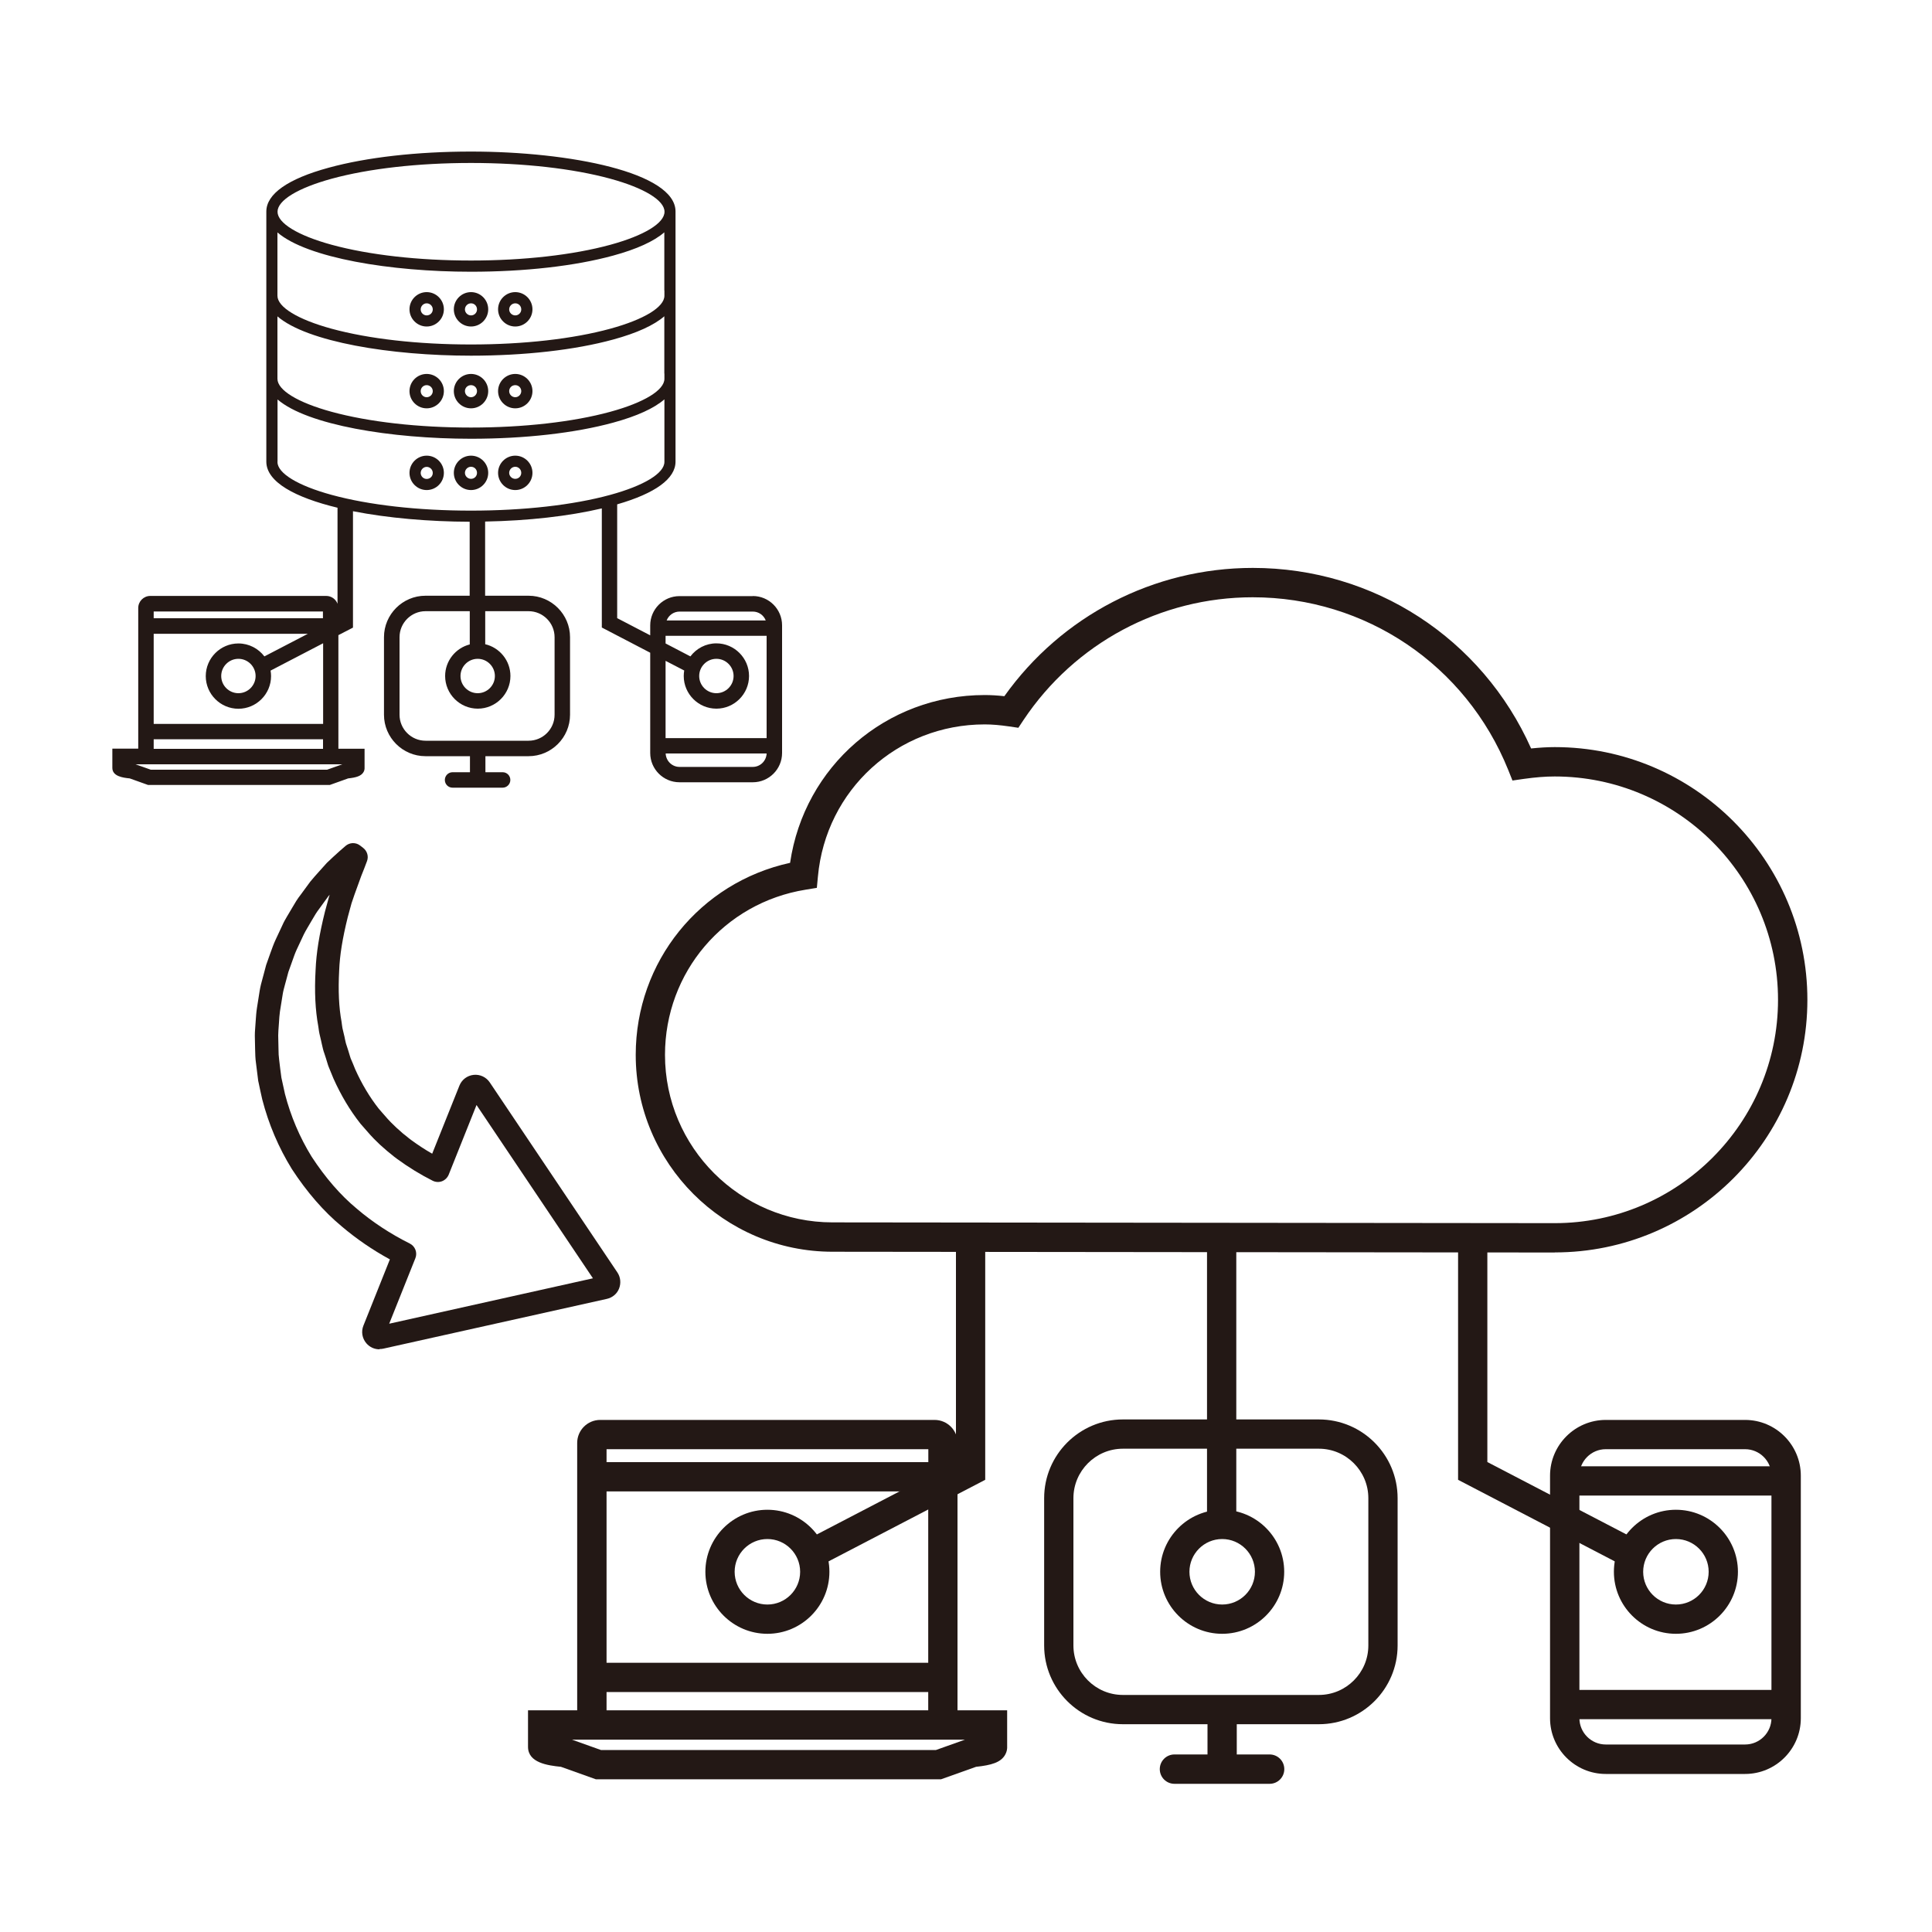
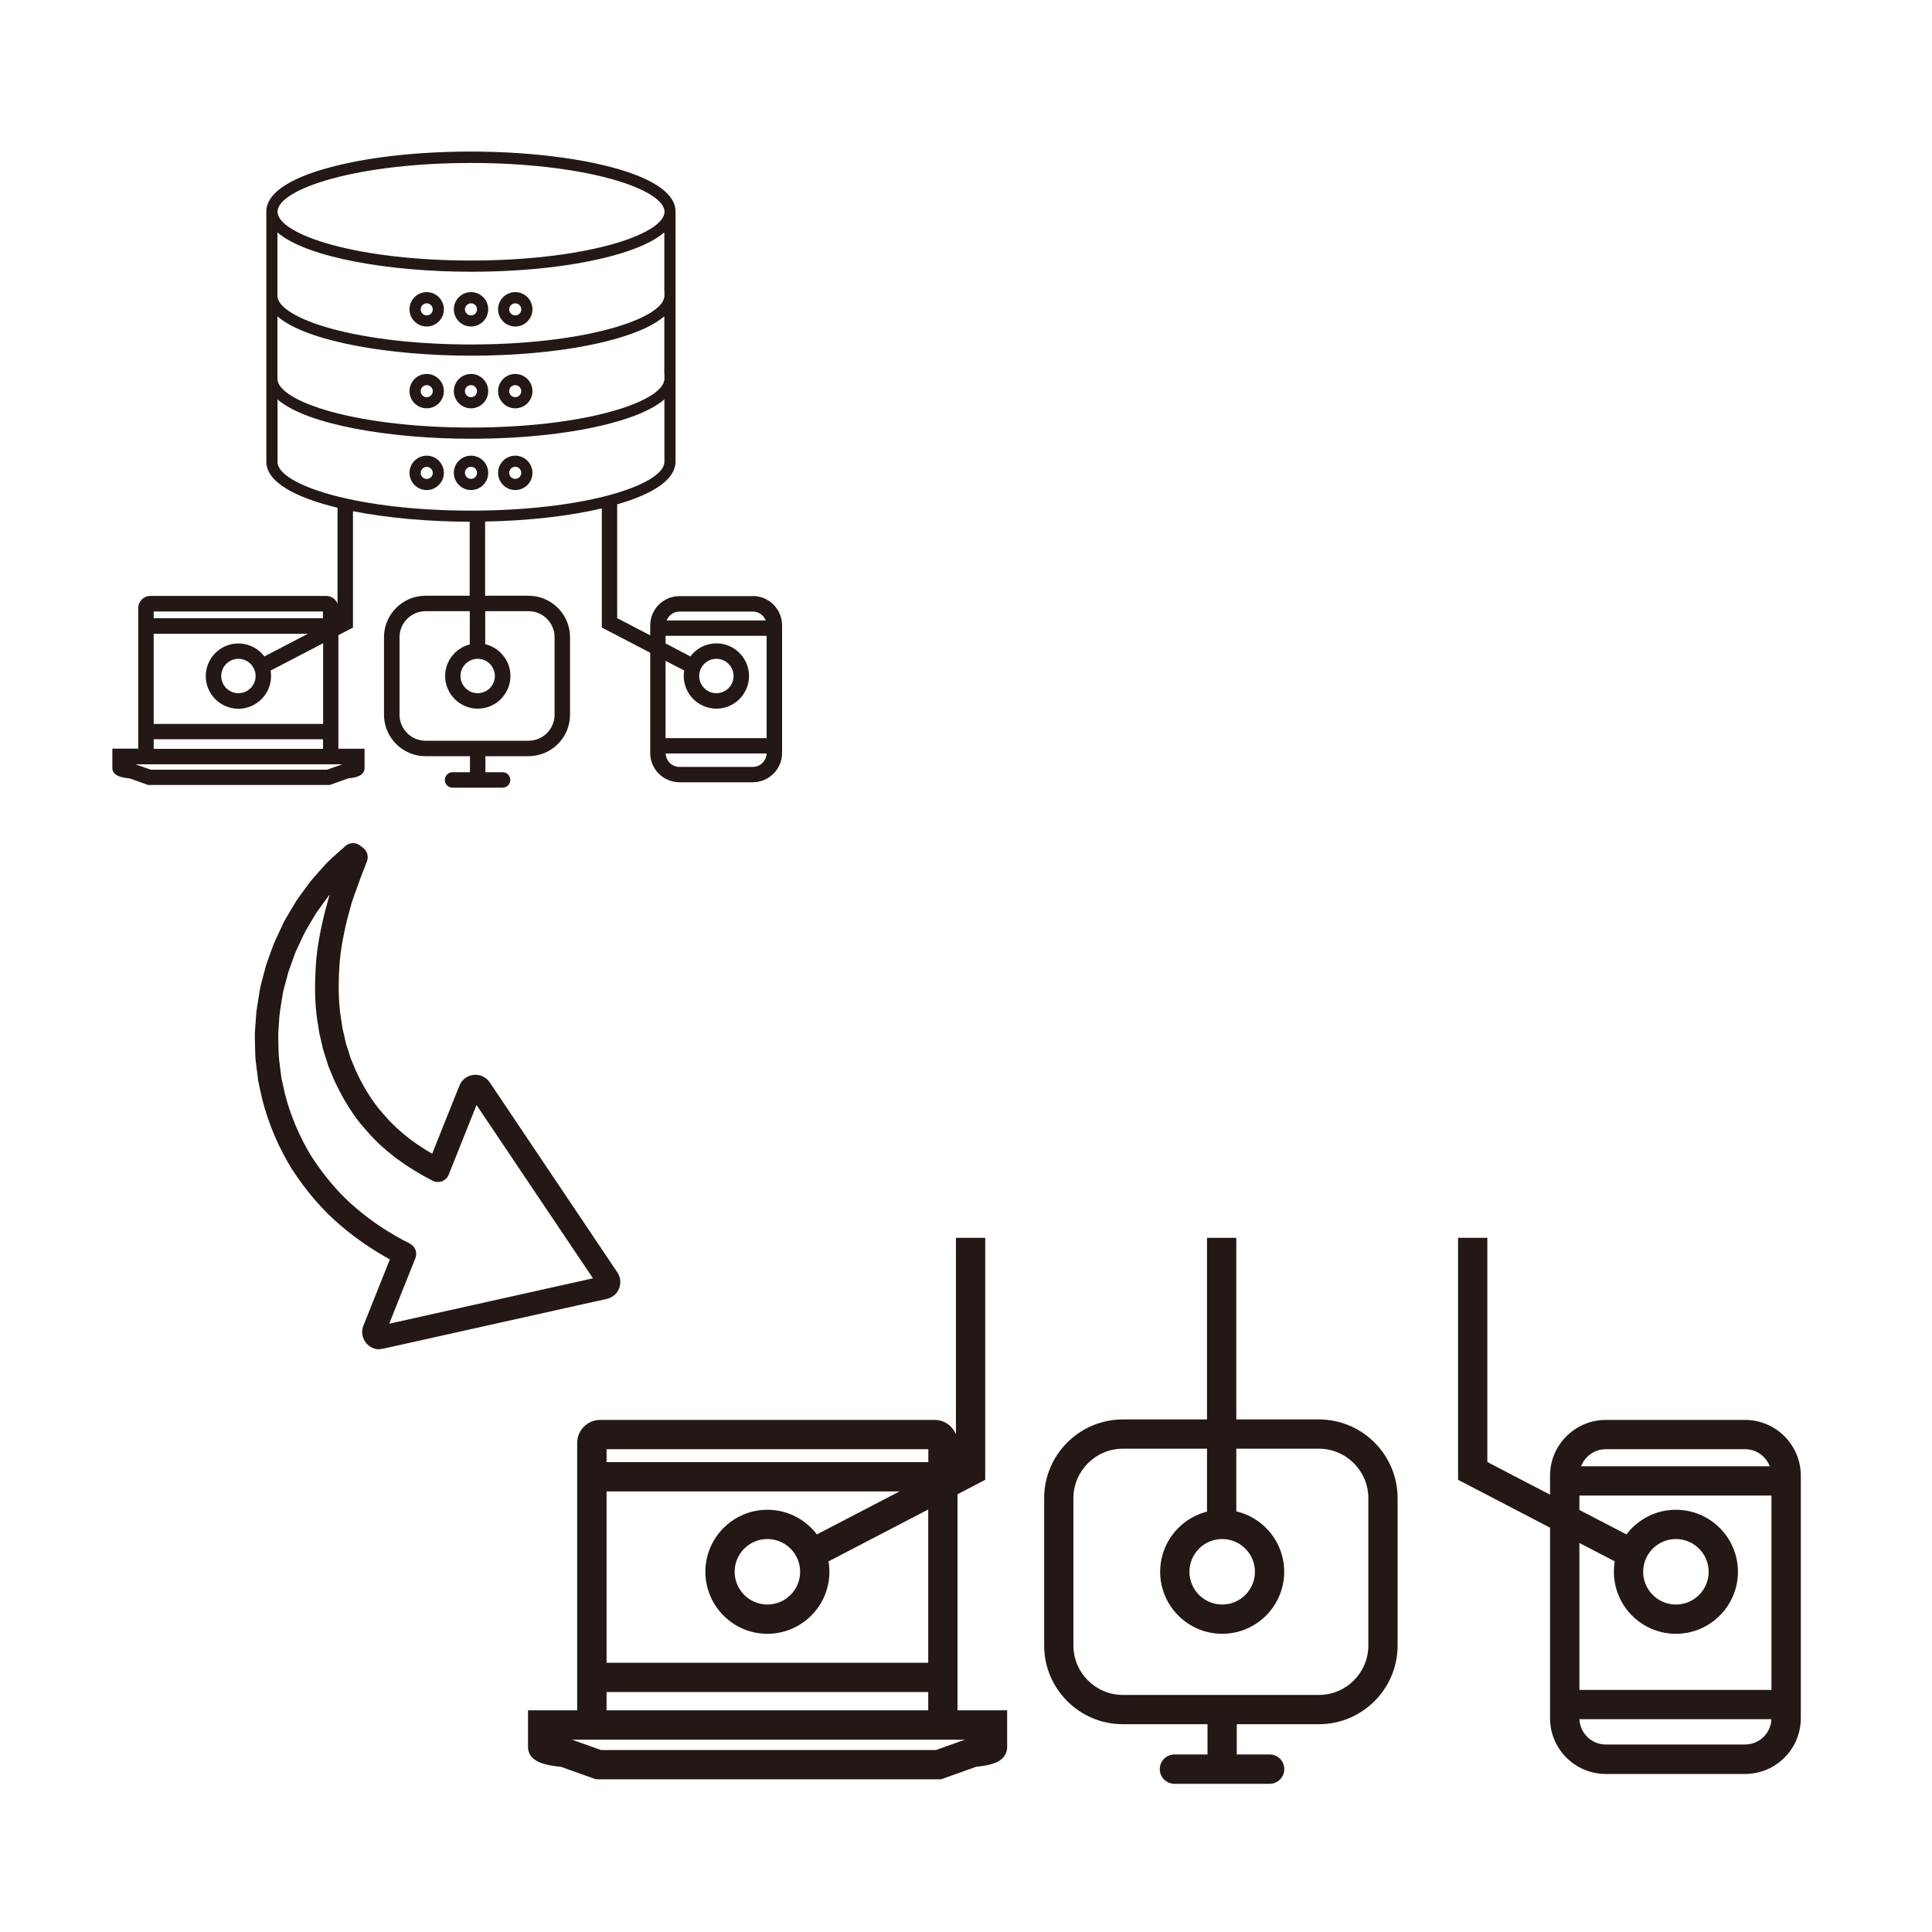
<svg xmlns="http://www.w3.org/2000/svg" id="_旧システムのアップデート" data-name="旧システムのアップデート" viewBox="0 0 200 200">
  <defs>
    <style>
      .cls-1 {
        fill: #231815;
        stroke-width: 0px;
      }
    </style>
  </defs>
  <g>
    <g>
-       <path class="cls-1" d="m160.95,129.66l-74.76-.08c-11.24,0-20.38-9.14-20.38-20.38,0-9.66,6.65-17.84,15.98-19.88,1.46-9.98,9.93-17.37,20.15-17.37.65,0,1.31.04,2.03.12,5.93-8.33,15.47-13.28,25.72-13.28,12.55,0,23.73,7.3,28.81,18.69.88-.09,1.68-.14,2.45-.14,14.42,0,26.15,11.73,26.15,26.16s-11.73,26.15-26.15,26.15Zm-59.01-54.67c-9.03,0-16.45,6.77-17.27,15.75l-.11,1.17-1.16.19c-8.44,1.36-14.56,8.55-14.56,17.1,0,9.56,7.78,17.34,17.34,17.34l74.76.08c12.75,0,23.12-10.37,23.12-23.12s-10.37-23.12-23.12-23.12c-.96,0-1.97.08-3.19.25l-1.18.17-.44-1.1c-4.38-10.86-14.76-17.87-26.45-17.87-9.55,0-18.42,4.75-23.73,12.71l-.53.8-.95-.14c-.96-.14-1.77-.21-2.54-.21Z" />
      <g>
        <rect class="cls-1" x="96.09" y="154.37" width="3.03" height="22.85" />
        <path class="cls-1" d="m62.78,177.21h-3.03v-27.84c0-1.31,1.07-2.38,2.38-2.38h34.62c1.31,0,2.38,1.07,2.38,2.38v4.99h-3.03v-4.34h-33.31v27.19Z" />
        <rect class="cls-1" x="61.93" y="151.36" width="35.68" height="3.03" />
        <rect class="cls-1" x="61.93" y="172.13" width="35.68" height="3.03" />
        <path class="cls-1" d="m97.42,184.19h-35.74l-3.61-1.29c-1.36-.14-3.41-.41-3.41-2.07v-3.78h49.6v3.69c.02.3-.04.61-.19.88-.45.84-1.46,1.11-3.03,1.28l-3.62,1.29Zm-35.21-3.03h34.68l3-1.07h-40.68l3,1.07Z" />
        <path class="cls-1" d="m136.53,178.49h-20.29c-4.5,0-8.15-3.66-8.15-8.15v-15.25c0-4.5,3.66-8.15,8.15-8.15h20.29c4.5,0,8.15,3.66,8.15,8.15v15.25c0,4.5-3.66,8.15-8.15,8.15Zm-20.29-28.52c-2.82,0-5.12,2.3-5.12,5.12v15.25c0,2.82,2.3,5.12,5.12,5.12h20.29c2.82,0,5.12-2.3,5.12-5.12v-15.25c0-2.82-2.3-5.12-5.12-5.12h-20.29Z" />
        <path class="cls-1" d="m180.65,183.64h-14.42c-3.18,0-5.77-2.59-5.77-5.77v-25.11c0-3.18,2.59-5.77,5.77-5.77h14.42c3.18,0,5.77,2.59,5.77,5.77v25.11c0,3.18-2.59,5.77-5.77,5.77Zm-14.42-33.62c-1.51,0-2.73,1.23-2.73,2.73v25.11c0,1.51,1.23,2.73,2.73,2.73h14.42c1.51,0,2.73-1.23,2.73-2.73v-25.11c0-1.51-1.23-2.73-2.73-2.73h-14.42Z" />
      </g>
    </g>
    <path class="cls-1" d="m79.44,169.13c-3.54,0-6.42-2.88-6.42-6.42s2.88-6.42,6.42-6.42,6.42,2.88,6.42,6.42-2.88,6.42-6.42,6.42Zm0-9.81c-1.87,0-3.39,1.52-3.39,3.39s1.52,3.39,3.39,3.39,3.39-1.52,3.39-3.39-1.52-3.39-3.39-3.39Z" />
    <path class="cls-1" d="m126.52,169.13c-3.54,0-6.42-2.88-6.42-6.42s2.88-6.42,6.42-6.42,6.42,2.88,6.42,6.42-2.88,6.42-6.42,6.42Zm0-9.81c-1.87,0-3.39,1.52-3.39,3.39s1.52,3.39,3.39,3.39,3.39-1.52,3.39-3.39-1.52-3.39-3.39-3.39Z" />
    <path class="cls-1" d="m173.49,169.13c-3.54,0-6.42-2.88-6.42-6.42s2.88-6.42,6.42-6.42,6.42,2.88,6.42,6.42-2.88,6.42-6.42,6.42Zm0-9.81c-1.87,0-3.39,1.52-3.39,3.39s1.52,3.39,3.39,3.39,3.39-1.52,3.39-3.39-1.52-3.39-3.39-3.39Z" />
    <polygon class="cls-1" points="84.68 162.2 83.28 159.51 98.96 151.35 98.96 128.14 101.99 128.14 101.99 153.19 84.68 162.2" />
    <polygon class="cls-1" points="168.25 162.2 150.94 153.19 150.94 128.14 153.97 128.14 153.97 151.35 169.65 159.51 168.25 162.2" />
    <rect class="cls-1" x="124.95" y="128.14" width="3.03" height="29.66" />
    <rect class="cls-1" x="125" y="177.21" width="3.03" height="5.93" />
    <path class="cls-1" d="m131.43,184.66h-9.85c-.84,0-1.52-.68-1.52-1.52s.68-1.52,1.52-1.52h9.85c.84,0,1.52.68,1.52,1.52s-.68,1.52-1.52,1.52Z" />
    <rect class="cls-1" x="161.98" y="151.79" width="22.92" height="3.03" />
    <rect class="cls-1" x="161.98" y="174.94" width="22.92" height="3.03" />
  </g>
  <g>
    <path class="cls-1" d="m77.93,61.71h-7.59c-1.67,0-3.03,1.36-3.03,3.03v1.03l-3.42-1.78v-11.78c3.95-1.14,6.04-2.66,6.04-4.42v-25.79h0s0-.07,0-.11c0-4.03-10.91-6.2-21.18-6.2-5.55,0-10.78.59-14.72,1.67-4.23,1.15-6.46,2.72-6.46,4.54,0,.04,0,.07,0,.11h0v25.78c0,2.12,3.02,3.72,7.37,4.77v9.94c-.18-.47-.63-.81-1.17-.81H15.56c-.69,0-1.25.56-1.25,1.25v14.56h-2.68v1.99c0,.87,1.08,1.02,1.8,1.09l1.9.68h18.81l1.9-.68c.83-.09,1.36-.24,1.6-.67.08-.14.11-.31.1-.46v-1.94h-2.71v-11.76l1.51-.78v-12.05c3.6.71,7.89,1.08,12.08,1.09v7.66h-4.58c-2.36,0-4.29,1.93-4.29,4.29v8.03c0,2.36,1.93,4.29,4.29,4.29h4.61v1.66h-1.8c-.44,0-.8.36-.8.8s.35.8.8.8h5.18c.44,0,.8-.36.8-.8s-.35-.8-.8-.8h-1.78v-1.66h4.47c2.36,0,4.29-1.93,4.29-4.29v-8.03c0-2.36-1.93-4.29-4.29-4.29h-4.5v-7.68c4.47-.08,8.67-.56,12.08-1.36v12.33l5.01,2.61v10.38c0,1.67,1.36,3.03,3.03,3.03h7.59c1.67,0,3.03-1.36,3.03-3.03v-13.22c0-1.67-1.36-3.03-3.03-3.03Zm-44.5,1.59v.7H15.91v-.7h17.53Zm.43,16.38H15.61s-1.58-.56-1.58-.56h21.41l-1.58.56Zm-17.95-2.16v-.99h17.53v.99H15.91Zm17.53-2.58H15.91v-9.33h15.96l-4.5,2.34c-.62-.81-1.59-1.34-2.69-1.34-1.86,0-3.38,1.52-3.38,3.38s1.52,3.38,3.38,3.38,3.38-1.52,3.38-3.38c0-.19-.02-.38-.05-.57l5.44-2.83v8.35Zm-6.98-4.96c0,.98-.8,1.78-1.78,1.78s-1.78-.8-1.78-1.78.8-1.78,1.78-1.78,1.78.8,1.78,1.78Zm28.26-6.71c1.48,0,2.69,1.21,2.69,2.69v8.03c0,1.48-1.21,2.69-2.69,2.69h-10.67c-1.48,0-2.69-1.21-2.69-2.69v-8.03c0-1.48,1.21-2.69,2.69-2.69h4.58v3.44c-1.46.37-2.55,1.7-2.55,3.27,0,1.86,1.52,3.38,3.38,3.38s3.38-1.52,3.38-3.38c0-1.6-1.12-2.94-2.61-3.29v-3.42h4.5Zm-5.27,4.93c.98,0,1.78.8,1.78,1.78s-.8,1.78-1.78,1.78-1.78-.8-1.78-1.78.8-1.78,1.78-1.78Zm19.33-29.53v.54c0,1.18-2.1,2.46-5.61,3.42-3.84,1.05-8.96,1.63-14.42,1.63s-10.57-.58-14.42-1.63c-3.51-.96-5.61-2.24-5.61-3.42v-6.46c3.07,2.65,11.75,4.07,20.03,4.07,5.55,0,10.78-.59,14.72-1.67,2.46-.67,4.24-1.49,5.3-2.41v5.93Zm0-8.6v.54c0,1.18-2.1,2.46-5.61,3.42-3.84,1.05-8.96,1.63-14.42,1.63s-10.57-.58-14.42-1.63c-3.51-.96-5.61-2.24-5.61-3.42v-6.55c3.07,2.65,11.75,4.07,20.03,4.07,5.55,0,10.78-.59,14.72-1.67,2.46-.67,4.24-1.49,5.3-2.41v6.02Zm-34.44-11.57c3.84-1.05,8.96-1.63,14.42-1.63s10.57.58,14.42,1.63c3.51.96,5.61,2.24,5.61,3.42s-2.1,2.46-5.61,3.42c-3.84,1.05-8.96,1.63-14.42,1.63s-10.57-.58-14.42-1.63c-3.51-.96-5.61-2.24-5.61-3.42s2.1-2.46,5.61-3.42Zm-5.61,29.31v-6.46c3.07,2.65,11.75,4.07,20.03,4.07,5.55,0,10.78-.59,14.72-1.67,2.46-.67,4.24-1.49,5.3-2.41v6.47c0,1.18-2.1,2.46-5.61,3.42-3.84,1.05-8.96,1.63-14.42,1.63s-10.57-.58-14.42-1.63c-3.51-.96-5.61-2.24-5.61-3.42Zm41.61,15.5h7.59c.61,0,1.13.38,1.34.92h-10.26c.21-.54.73-.92,1.34-.92Zm3.82,10.05c1.86,0,3.38-1.52,3.38-3.38s-1.52-3.38-3.38-3.38c-1.1,0-2.07.53-2.69,1.35l-2.57-1.34v-.79h10.46v10.59h-10.46v-8l1.93,1c-.03.18-.05.37-.05.57,0,1.86,1.52,3.38,3.38,3.38Zm-1.78-3.38c0-.98.8-1.78,1.78-1.78s1.78.8,1.78,1.78-.8,1.78-1.78,1.78-1.78-.8-1.78-1.78Zm5.55,9.41h-7.59c-.77,0-1.4-.62-1.43-1.39h10.45c-.03.77-.66,1.39-1.43,1.39Z" />
    <path class="cls-1" d="m48.76,30.24c-.98,0-1.78.8-1.78,1.78s.8,1.78,1.78,1.78,1.78-.8,1.78-1.78-.8-1.78-1.78-1.78Zm0,2.41c-.34,0-.63-.28-.63-.62s.28-.63.63-.63.62.28.62.63-.28.62-.62.62Z" />
    <path class="cls-1" d="m44.17,30.24c-.98,0-1.78.8-1.78,1.78s.8,1.78,1.78,1.78,1.78-.8,1.78-1.78-.8-1.78-1.78-1.78Zm0,2.41c-.34,0-.62-.28-.62-.62s.28-.63.62-.63.63.28.63.63-.28.62-.63.62Z" />
    <path class="cls-1" d="m53.34,30.24c-.98,0-1.78.8-1.78,1.78s.8,1.78,1.78,1.78,1.78-.8,1.78-1.78-.8-1.78-1.78-1.78Zm0,2.41c-.34,0-.63-.28-.63-.62s.28-.63.63-.63.62.28.62.63-.28.62-.62.62Z" />
    <path class="cls-1" d="m44.17,38.71c-.98,0-1.78.8-1.78,1.78s.8,1.78,1.78,1.78,1.78-.8,1.78-1.78-.8-1.78-1.78-1.78Zm0,2.41c-.34,0-.62-.28-.62-.63s.28-.62.62-.62.63.28.63.62-.28.63-.63.63Z" />
    <path class="cls-1" d="m53.34,38.71c-.98,0-1.78.8-1.78,1.78s.8,1.78,1.78,1.78,1.78-.8,1.78-1.78-.8-1.78-1.78-1.78Zm0,2.41c-.34,0-.63-.28-.63-.63s.28-.62.63-.62.62.28.62.62-.28.63-.62.63Z" />
    <path class="cls-1" d="m48.76,38.71c-.98,0-1.78.8-1.78,1.78s.8,1.78,1.78,1.78,1.78-.8,1.78-1.78-.8-1.78-1.78-1.78Zm0,2.41c-.34,0-.63-.28-.63-.63s.28-.62.63-.62.62.28.62.62-.28.63-.62.63Z" />
    <path class="cls-1" d="m53.34,50.73c.98,0,1.78-.8,1.78-1.78s-.8-1.78-1.78-1.78-1.78.8-1.78,1.78.8,1.78,1.78,1.78Zm0-2.41c.34,0,.62.28.62.63s-.28.62-.62.62-.63-.28-.63-.62.28-.63.63-.63Z" />
    <path class="cls-1" d="m44.17,47.17c-.98,0-1.78.8-1.78,1.78s.8,1.78,1.78,1.78,1.78-.8,1.78-1.78-.8-1.78-1.78-1.78Zm0,2.41c-.34,0-.62-.28-.62-.62s.28-.63.62-.63.63.28.63.63-.28.62-.63.62Z" />
    <path class="cls-1" d="m50.54,48.95c0-.98-.8-1.78-1.78-1.78s-1.78.8-1.78,1.78.8,1.78,1.78,1.78,1.78-.8,1.78-1.78Zm-2.41,0c0-.34.28-.63.63-.63s.62.28.62.63-.28.62-.62.62-.63-.28-.63-.62Z" />
  </g>
  <path class="cls-1" d="m39.28,139.68c-.52,0-1.01-.22-1.36-.63-.43-.51-.55-1.2-.3-1.82l2.74-6.86c-1.8-.98-3.47-2.13-4.98-3.41-1.86-1.54-3.6-3.54-5.16-5.93-1.39-2.25-2.41-4.66-3.07-7.21-.14-.6-.26-1.18-.38-1.75,0-.03-.03-.16-.04-.18-.08-.62-.16-1.23-.23-1.84-.07-.46-.08-.94-.09-1.4l-.03-1.43c0-.25.01-.47.03-.7l.06-.84c.03-.45.06-.89.13-1.34l.28-1.77c.07-.43.18-.86.3-1.28.05-.17.1-.35.14-.52l.23-.87.44-1.24c.17-.47.33-.93.54-1.38l.73-1.56c.12-.28.29-.57.46-.86l.54-.91c.26-.45.53-.91.89-1.36l.96-1.31c.31-.38.58-.68.85-.98l.88-.98.67-.63c.42-.39.84-.76,1.26-1.12.43-.37,1.06-.39,1.51-.04l.31.24c.42.32.59.88.4,1.38-.19.52-.39,1.02-.59,1.52l-.69,1.9c-.11.31-.22.63-.32.94l-.39,1.43c-.54,2.17-.83,3.94-.89,5.54-.11,2.07-.03,3.81.25,5.31l.04.31c.01.11.03.22.05.33l.15.64c.04.15.08.32.11.5.05.22.09.44.17.65.13.4.24.74.34,1.09l.08.25c.15.35.32.74.47,1.13.67,1.5,1.5,2.89,2.43,4.07l.32.37c.42.49.81.94,1.25,1.35.19.2.36.34.53.49.13.11.26.23.39.35.06.04.19.15.33.26.18.15.35.29.54.43.7.51,1.42.99,2.18,1.42l2.82-7.05c.25-.62.81-1.04,1.47-1.11.66-.07,1.3.23,1.67.78l13.21,19.67c.33.49.39,1.11.18,1.66s-.69.95-1.27,1.08l-23.13,5.15c-.13.03-.26.04-.39.04Zm-5.13-47.08c-.05.06-.11.12-.16.18l-.93,1.28c-.28.36-.5.73-.73,1.13l-.54.92c-.12.21-.24.41-.34.62l-.74,1.58c-.17.37-.31.77-.45,1.17l-.41,1.15-.2.75c-.04.17-.09.36-.15.55-.09.34-.19.68-.24,1.03l-.28,1.75c-.05.36-.08.75-.1,1.14l-.06.83c-.01.17-.02.34-.02.51l.03,1.4c0,.4.02.79.07,1.14.07.64.15,1.23.23,1.83.12.57.24,1.13.37,1.69.59,2.28,1.52,4.48,2.76,6.49,1.41,2.16,2.98,3.98,4.67,5.38,1.64,1.4,3.49,2.61,5.49,3.61.56.28.81.94.58,1.52l-2.71,6.78,21.09-4.7-12.05-17.94-2.88,7.21c-.13.31-.38.56-.69.68-.31.12-.67.1-.97-.05-1.29-.65-2.52-1.41-3.67-2.25-.22-.16-.44-.33-.66-.52-.12-.1-.24-.19-.36-.29-.19-.17-.3-.27-.41-.36-.22-.19-.44-.38-.64-.59-.49-.46-.94-.98-1.38-1.49l-.35-.4c-1.09-1.38-2.02-2.94-2.8-4.68-.17-.43-.32-.8-.48-1.17-.02-.04-.06-.15-.07-.18l-.08-.26c-.1-.33-.2-.66-.31-.98-.12-.31-.19-.66-.26-.96-.03-.14-.06-.27-.09-.41l-.16-.68c-.04-.2-.07-.37-.09-.55l-.03-.21c-.31-1.67-.41-3.59-.28-5.84.07-1.76.38-3.68.97-6.04l.41-1.5c.03-.09.05-.17.08-.25Z" />
</svg>